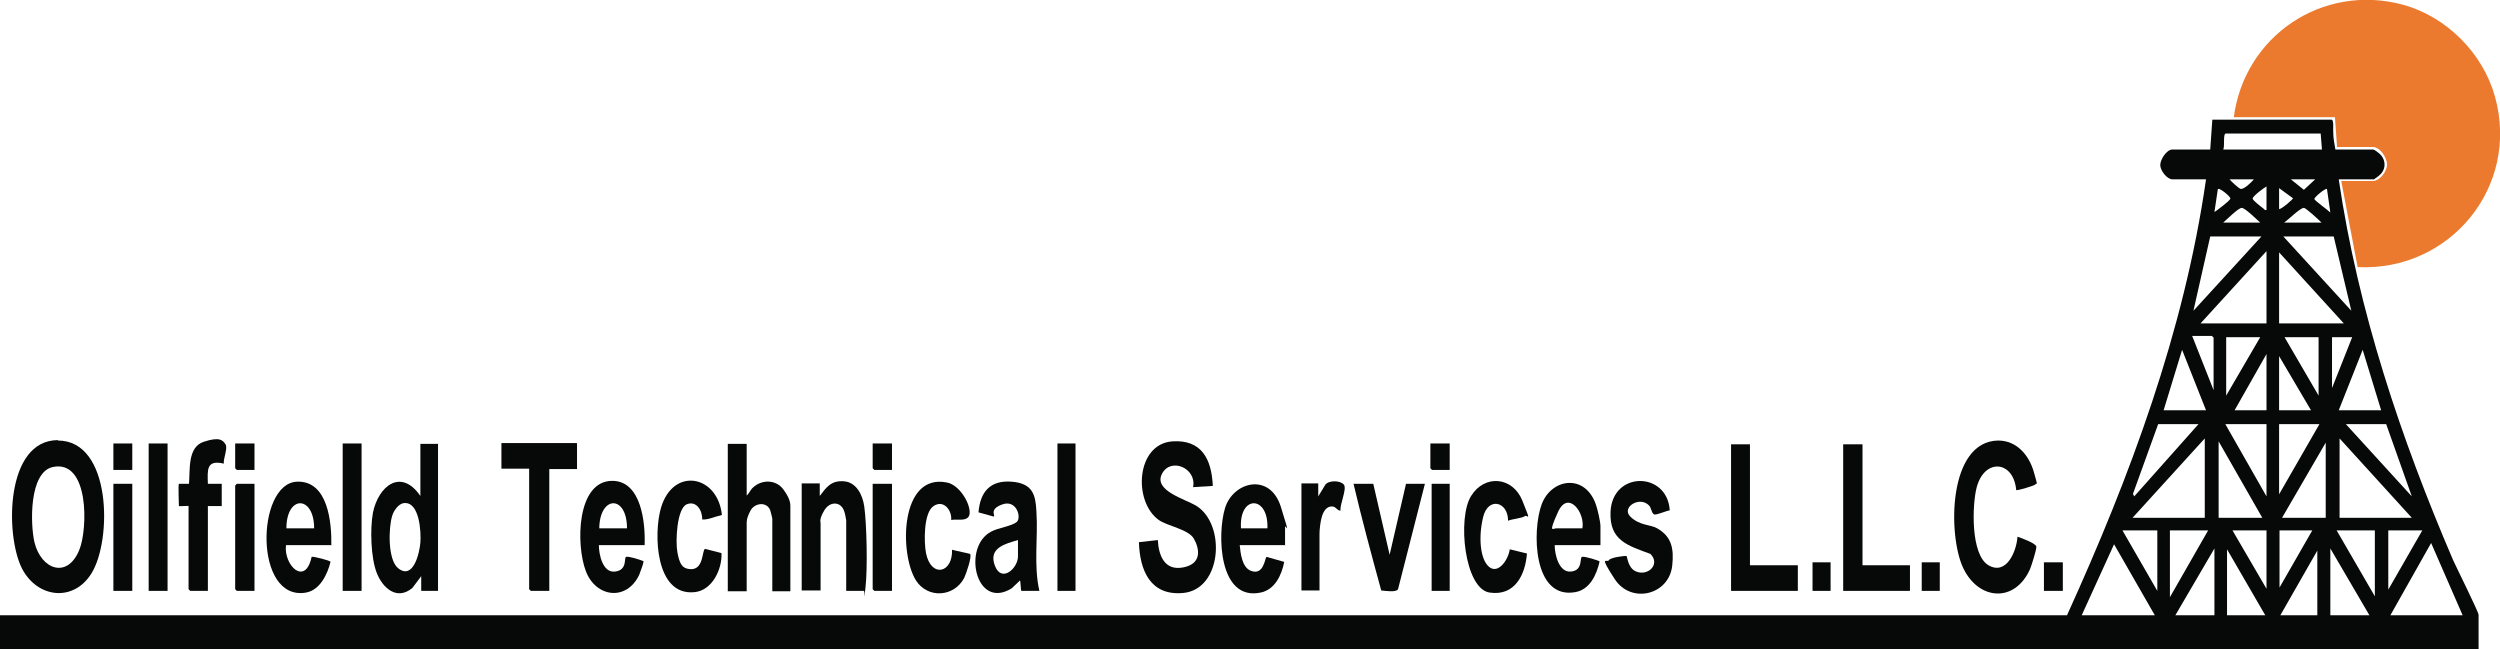
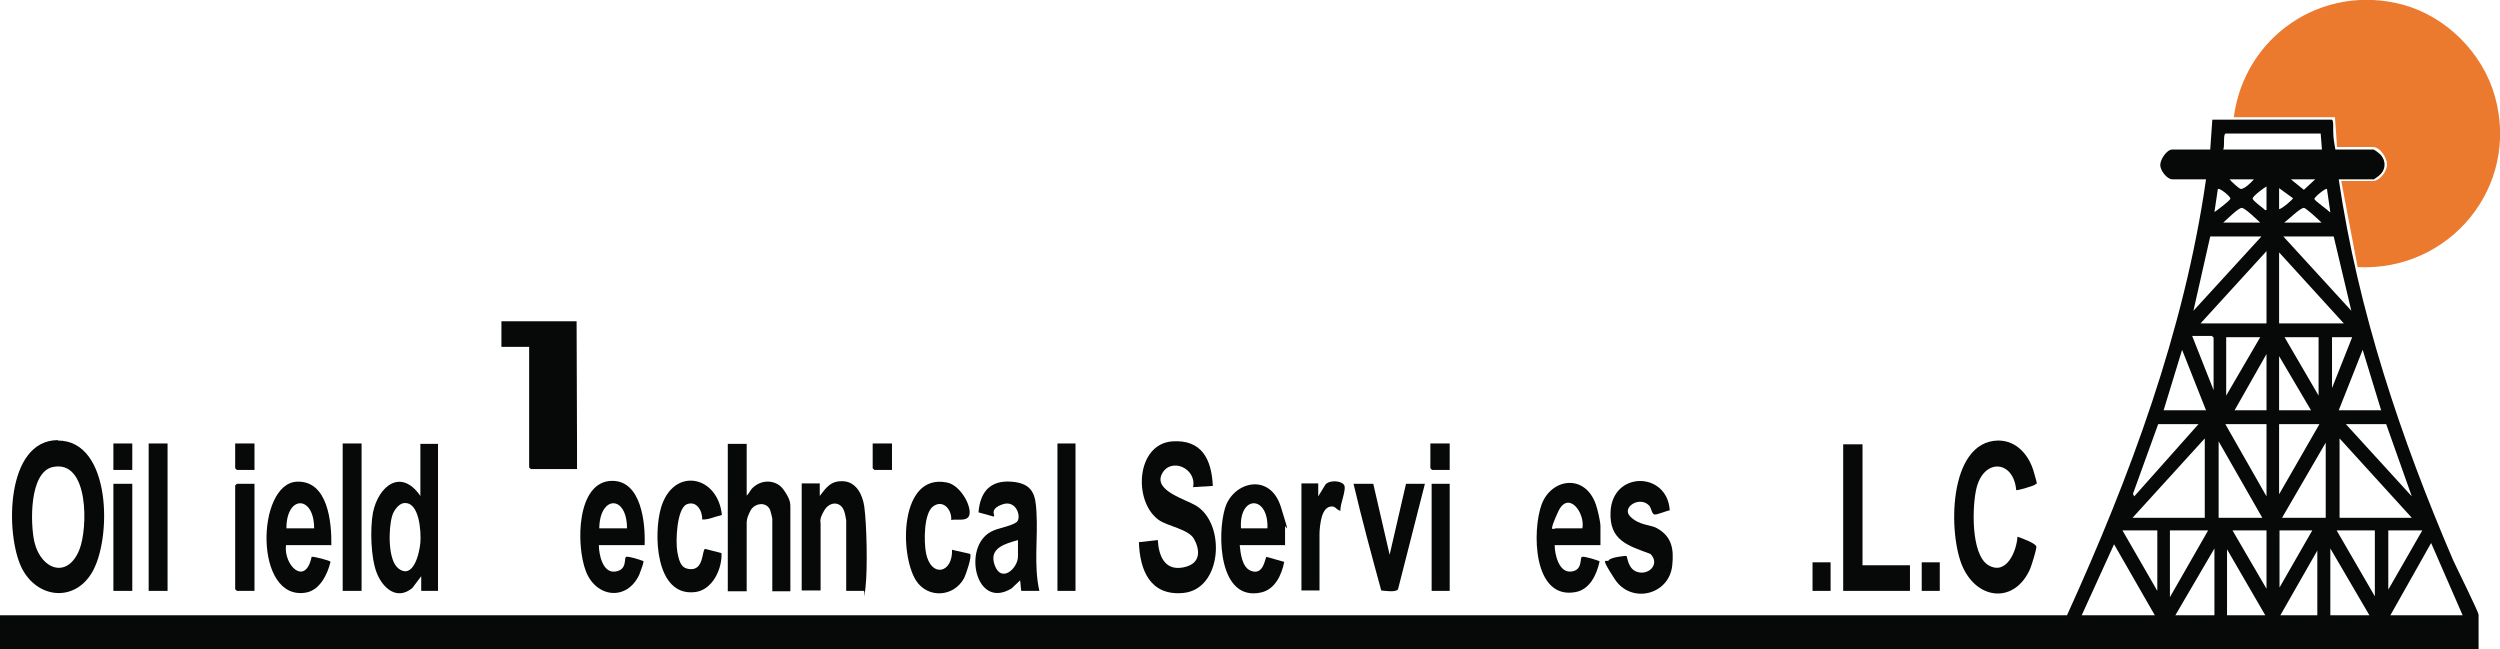
<svg xmlns="http://www.w3.org/2000/svg" id="Layer_1" version="1.1" viewBox="0 0 595.3 154.6">
  <defs>
    <style>
      .st0 {
        fill: #060908;
      }

      .st1 {
        fill: #eb792e;
      }
    </style>
  </defs>
  <path class="st0" d="M556.1,35.6h9c.3,0,1.6,1,1.9,1.4,1.3,1.6,1,3.7-.6,4.9s-1.2.8-1.3.8h-8.2c4.6,31.3,14.8,61.7,27.2,90.6.8,1.8,6.1,12.4,6.1,13.1v8.2H0v-8.1h492.2c15-33,27.9-67.6,33.1-103.8h-8c-1.3,0-2.9-2.1-2.9-3.4s1.5-3.7,2.9-3.7h9l.5-7.1h28.4c.6,0,.3,2.6.4,3.2,0,1.2.3,2.7.5,3.9ZM552.6,31.8h-22.6c-.7,0-.2,3.1-.6,3.8h23.5l-.3-3.8ZM536.7,42.7h-5.8c.4.5,2.2,2.2,2.7,2.3.9,0,2.5-1.6,3.1-2.3ZM551.3,42.7h-5.8l3.1,2.5,2.7-2.5ZM539.7,50v-5.6c-.6.3-3.4,2.4-3.3,2.9s2.1,2,2.5,2.3.3.5.8.4ZM542.7,49.8c.6,0,3.4-2.4,3.3-2.6l-3.3-2.4v5.1ZM527.3,50.5c.6-.4,3.7-2.7,3.8-3.2s-2.9-2.9-3-2.2l-.8,5.4ZM554.1,45c-.3-.3-3.1,2-3,2.4s3.2,2.6,3.8,3.2l-.8-5.6ZM538.2,53c-.8-.7-3.6-3.5-4.4-3.5s-3.6,2.8-4.4,3.5h8.8ZM552.8,53c-.6-.6-3.7-3.5-4.2-3.5-.9,0-3.8,2.9-4.7,3.5h8.8ZM538.4,56.3h-12.1l-4,17.7,16.2-17.7ZM555.7,56.3h-12l16.2,17.7-4.2-17.7ZM539.7,77v-17.2l-15.7,17.2h15.7ZM558.1,77l-15.4-16.9v16.9h15.4ZM527.1,92.9v-12.5s-.4-.4-.4-.4h-4.7l5.1,12.9ZM538.2,80.3h-8.1v13.9l8.1-13.9ZM552.1,80.3h-8.1l8.1,13.9v-13.9ZM560.1,80.3h-4.8v12.1l4.8-12.1ZM525.3,97.7l-5.7-14.4-4.4,14.4h10.1ZM567,97.7l-4.4-14.4-5.7,14.4h10.1ZM539.7,97.7v-13.4l-7.6,13.4h7.6ZM550.3,97.7l-7.6-12.9v12.9h7.6ZM523.5,101h-9.6l-6,16.6.3.6,15.3-17.2ZM539.7,101h-9.8l9.8,17.2v-17.2ZM552.3,101h-9.6v16.7l9.6-16.7ZM568.2,101h-9.6l15.7,17.2-6.1-17.2ZM525,123.3v-18.9l-17.2,18.9h17.2ZM574.3,123.3l-17.2-18.9v18.9h17.2ZM538.7,123.3l-10.4-18.2v18.2h10.4ZM553.8,123.3v-17.9l-10.4,17.9h10.4ZM513.7,126.3h-8.3l8.3,14.4v-14.4ZM525.8,126.3h-9.1v15.9l9.1-15.9ZM539.7,126.3h-8.1l8.1,13.9v-13.9ZM550.6,126.3h-7.8v13.6l7.8-13.6ZM565.5,126.3h-9.1l9.1,15.7v-15.7ZM576.8,126.3h-8.1v14.1l8.1-14.1ZM586.4,146.5l-7.5-17.2-9.7,17.2h17.2ZM495.7,146.5h17.4l-9.7-16.9-7.7,16.9ZM527.3,146.5v-15.9l-9.3,15.9h9.3ZM564.2,146.5l-9.3-15.9v15.9h9.3ZM539.4,146.5l-9.1-15.7v15.7h9.1ZM551.8,146.5v-15.4l-8.8,15.4h8.8Z" />
  <path class="st1" d="M531.9,28c2.5-19.4,21.1-32,40.2-26.9,10.4,2.8,19.1,11.5,22,21.9,6,21.5-10.8,41.7-32.7,40.6l-3.9-20.5h7.5c1.7,0,3.4-2.3,3.4-3.9s-1.6-4.2-3.4-4.2h-8.5l-.5-7.1h-24Z" />
  <path class="st0" d="M13.8,104.9c12.8,0,12.9,23.7,8,31.6-4.3,7-13,5.9-16.6-1.2-4-8-3.9-30.5,8.6-30.5ZM12.6,111.2c-5.7,1.2-5.4,13.6-4.4,17.9,1.6,6.6,7.9,8.8,10.7,1.8,2-4.9,2.4-21.5-6.3-19.7Z" />
  <path class="st0" d="M288.9,115.7l-4.8.3c.9-4.5-5.3-7.2-7.4-3.2s5.4,6,8.1,7.6c7.2,4.4,6.2,20-3.1,20.8-7.8.7-10.3-5.4-10.5-12.1l4.5-.5c.2,3.7,1.6,7.4,6.1,6.5s3.8-4.5,2.5-6.8-6.3-3-8.4-4.5c-6.1-4.4-5.4-18,3.2-18.7,7.1-.5,9.4,4.3,9.7,10.6Z" />
  <path class="st0" d="M484.6,115.4c-.1.2-4.3,1.5-4.5,1.3-.6-7-7.5-7.7-9.4-.7-1.1,4.1-1.5,16.1,2.8,18.6,4.3,2.5,6.7-3.4,6.9-6.8.9.3,4.5,1.6,4.5,2.4s-1.1,4.3-1.5,5.3c-3.6,8.1-12.2,7.5-15.9-.2s-3.7-30.2,8.3-30.4c4.5,0,7.4,3.6,8.5,7.5s.7,2.4.4,2.9Z" />
  <path class="st0" d="M104.3,105.6v35.1h-4v-3.5l-2.1,2.8c-3.7,3.1-7.1,0-8.5-3.6s-1.6-10.4-.9-14.3c1.3-6.4,6.7-10.7,11.3-4v-12.4h4.3ZM96.2,119.8c-1.3.1-2.5,1.9-2.8,3-.9,2.8-1.1,10.5,1.4,12.5,3.6,2.9,5.1-3.6,5.3-6.1s-.2-9.8-3.9-9.4Z" />
  <path class="st0" d="M177.8,105.6v12.4c.6-.5.9-1.4,1.5-1.9,2.1-2,5.5-1.9,7.2.4s1.7,3.4,1.7,4.2v20.1h-4.3v-17.3c0-.1-.4-1.8-.5-2-.8-2.1-3.7-1.8-4.7.1s-.9,2.7-.9,3.2v16h-4.5v-35.1h4.5Z" />
  <path class="st0" d="M247.5,140.7h-4.3c-.1,0-.2-2.3-.3-2.5l-2,1.9c-8.6,5.3-11.8-9.9-4.9-13.5,1.6-.9,4.9-1.3,6.1-2.3s0-5.4-3.4-4.2-1.5,2.8-2.1,2.9l-3.6-1c.4-4.9,2.8-7.7,7.9-7.3s5.7,3.2,5.9,7.2c.4,6.2-.7,12.7.7,18.8ZM242.4,128.6c-3.1.9-7.1,1.9-5.5,6.1s5.5.6,5.5-2.2v-3.9Z" />
  <path class="st0" d="M201.5,140.7v-16.8c0-.1-.3-1.7-.4-1.9-.7-2.7-3.5-2.7-4.8-.5s-.9,2.7-.9,3.1v16h-4.5v-25.5h4.3v3c1.6-2.1,2.7-3.7,5.7-3.5s4.5,3.2,4.9,6c.6,4.4.8,14.8.3,19.2s-.1.9-.4.9h-4.2Z" />
  <path class="st0" d="M79,129.8h-10.9c-.6,4.8,4.6,9.9,6.1,2.8.2-.2,4.6.9,4.5,1.2-.7,2.9-2.5,6.7-5.8,7.3-12.5,2.2-11.9-26-2.2-26.4,7.4-.3,8.3,9.7,8.2,15.2ZM74.8,125.8c0-7.9-6.6-8-6.6,0h6.6Z" />
  <path class="st0" d="M306.1,129.8h-10.9c.2,1.9.5,5.2,2.6,6.1,3.2,1.3,3.4-3.2,3.8-3.3l4.2,1.2c-.6,3.1-2.2,6.6-5.6,7.3-10,2.1-10.4-13.8-8.5-20.1s10.7-8.6,13.3-.3,1,3.8,1,4.8v4.4ZM301.8,125.8c.3-7.9-6.8-8-6.3,0h6.3Z" />
  <path class="st0" d="M381.1,129.8h-10.9c0,2.2,1,6.6,3.9,6.3s2-3.3,2.6-3.5,4.1.9,4.2,1.1c-.7,3.1-2.3,6.7-5.8,7.3-10.1,1.8-10.3-14.7-8-20.9s10.3-7.4,12.9,0c.4,1.1,1.1,4.1,1.1,5.2v4.4ZM376.8,125.8c.7-3.7-3.4-9.2-5.8-3.9s-1.2,3.9-.4,3.9h6.2Z" />
  <path class="st0" d="M153.5,129.8h-10.9c0,2.2.9,6.7,3.9,6.3s2-3.3,2.6-3.5,3.3.7,3.8.9.3,0,.3.4-.8,2.4-1,3c-3,6.3-10.3,5.4-12.7-.9s-2.2-21.5,6.3-21.5c6.9,0,7.9,10,7.7,15.2ZM149.3,125.8c0-8-6.5-7.9-6.6,0h6.6Z" />
  <path class="st0" d="M397.8,121.5c-.8,0-3.3,1.2-3.9,1s-.7-1.6-1.2-2.1c-2.2-2.4-6.7.4-4.5,2.6s4.9,1.9,6.4,2.8c3.5,2,4,4.9,3.6,8.8-.7,7.1-9.8,9.3-13.7,3.3s-1.8-3.8-1.4-4.5,4-1.1,4.2-1,.3,2.7,2.1,3.6c2.9,1.4,6.1-1.6,3.6-4.1-5.4-2-9.8-3.2-9.5-10,.4-9.8,13.5-9.7,14.1-.4Z" />
-   <path class="st0" d="M137.4,105.6v6.1h-6.6v29h-4.4s-.4-.4-.4-.4v-28.7h-6.6v-6.1h17.9Z" />
+   <path class="st0" d="M137.4,105.6v6.1h-6.6h-4.4s-.4-.4-.4-.4v-28.7h-6.6v-6.1h17.9Z" />
  <polygon class="st0" points="443.5 105.8 443.5 134.6 454.8 134.6 454.8 140.7 438.9 140.7 438.9 105.8 443.5 105.8" />
-   <polygon class="st0" points="416.7 105.8 416.7 134.6 428.1 134.6 428.1 140.7 412.2 140.7 412.2 105.8 416.7 105.8" />
-   <path class="st0" d="M359.1,124c0-4.6-4.7-5.7-5.9-1s-.8,10.2,1.4,12,4.6-1.8,4.9-4.2l4.1,1c-.4,5.1-2.9,10.2-8.9,9.3s-7.7-17.8-4.4-23c3.2-5.2,9.9-4.6,12.2,1.1s1.2,3.2.6,3.7-3.2.7-4,1.1Z" />
  <path class="st0" d="M226.5,123.8c.2-2.3-1.8-4.9-4.2-3.3s-2.3,8.6-1.8,11.2c1.2,6,6.4,4.8,6.2-.8.6.2,4.1.9,4.3,1,.5.6-1,4.9-1.4,5.7-2.4,4.6-8.7,5-11.5.6-4-6.4-3.8-25.6,7.4-23.3,2.7.5,5.3,4.4,5.4,7s-3,1.6-4.3,1.9Z" />
  <path class="st0" d="M171.7,122.7c-1.5.3-3,1.1-4.5,1,.1-2.1-1.4-4.6-3.7-3.6s-2.7,8.7-2.2,11.4,1.1,3.8,2.8,4c3.6.5,3-4.6,3.8-4.8l3.9,1c.2,3.8-2.2,8.9-6.4,9.3-9.4,1-9.8-14-8-20.1,2.9-9.8,13.5-7.8,14.5,1.7Z" />
-   <path class="st0" d="M42.7,115.2c0,0,1.9,0,2.3,0,.3-3.3-.4-8.7,3.5-10s4.6-.3,5.2.6-.6,3.6-.4,4.6c-4.2-1-3.9,1.5-3.8,4.8h3.3s0,5.3,0,5.3h-3.3v20.2h-4.2s-.4-.4-.4-.4v-19.8c0-.1-2.3.1-2.3,0,0-.7-.2-5.1,0-5.3Z" />
  <path class="st0" d="M327,115.2l3.9,16.9,3.9-16.9h4.5l-6.4,25.1c-.4.8-3.1.4-4,.3-2.3-8.4-4.6-16.9-6.6-25.4h4.5Z" />
  <rect class="st0" x="35.4" y="105.6" width="4.5" height="35.1" />
  <rect class="st0" x="81.6" y="105.6" width="4.5" height="35.1" />
  <rect class="st0" x="251.8" y="105.6" width="4.3" height="35.1" />
  <path class="st0" d="M313.9,115.2v3s1.7-2.8,1.7-2.8c.9-1.1,3.6-1,4.4,0s-1,4.7-.8,6.2c-.8,0-1-.9-1.9-1-1.4-.1-2.1,1.1-2.5,2.3s-.6,3.3-.6,4.2v13.5h-4.3v-25.5h4Z" />
  <rect class="st0" x="27" y="115.2" width="4.5" height="25.5" />
-   <path class="st0" d="M212.4,115.2v25.5h-4.2s-.4-.4-.4-.4v-25.1h4.5Z" />
  <path class="st0" d="M60.6,115.2v25.5h-4.2s-.4-.4-.4-.4v-24.7s.4-.4.4-.4h4.2Z" />
  <rect class="st0" x="340.9" y="115.2" width="4.3" height="25.5" />
-   <rect class="st0" x="486.7" y="133.9" width="4.5" height="6.8" />
  <rect class="st0" x="431.6" y="133.9" width="4.3" height="6.8" />
  <rect class="st0" x="457.6" y="133.9" width="4.3" height="6.8" />
  <rect class="st0" x="27" y="105.6" width="4.5" height="6.3" />
  <path class="st0" d="M212.4,105.6v6.3h-4.2s-.4-.4-.4-.4v-5.9h4.5Z" />
  <path class="st0" d="M60.6,105.6v6.3h-4.2s-.4-.4-.4-.4v-5.9h4.5Z" />
  <path class="st0" d="M345.2,105.6v6.3h-4.2s-.4-.4-.4-.4v-5.9h4.5Z" />
</svg>